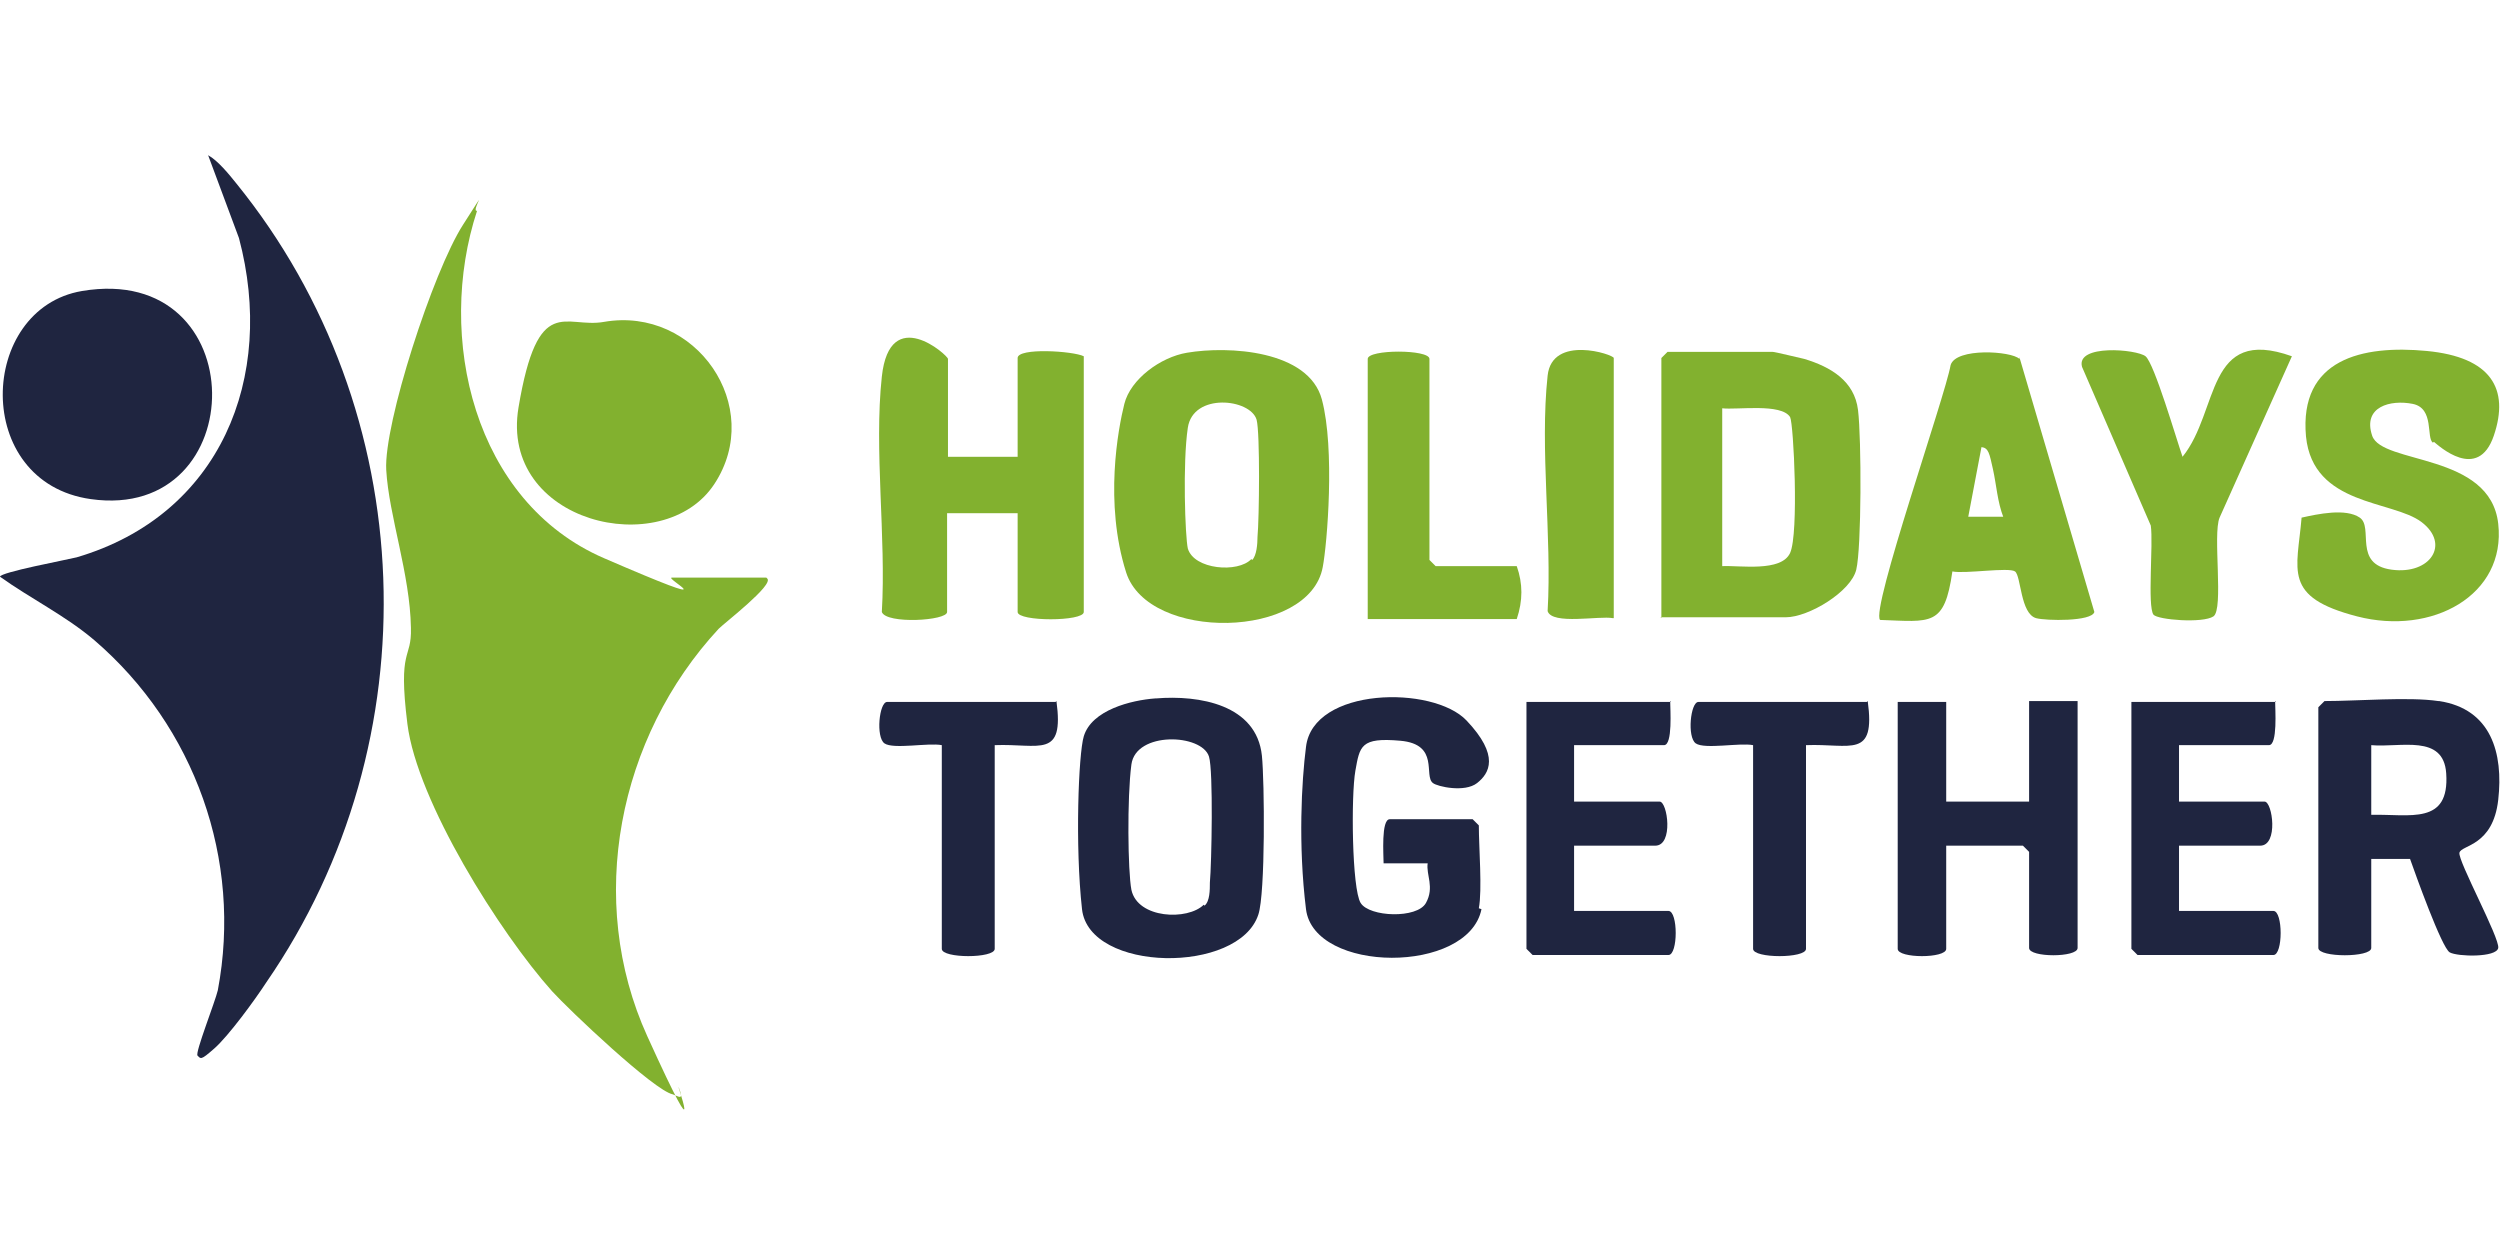
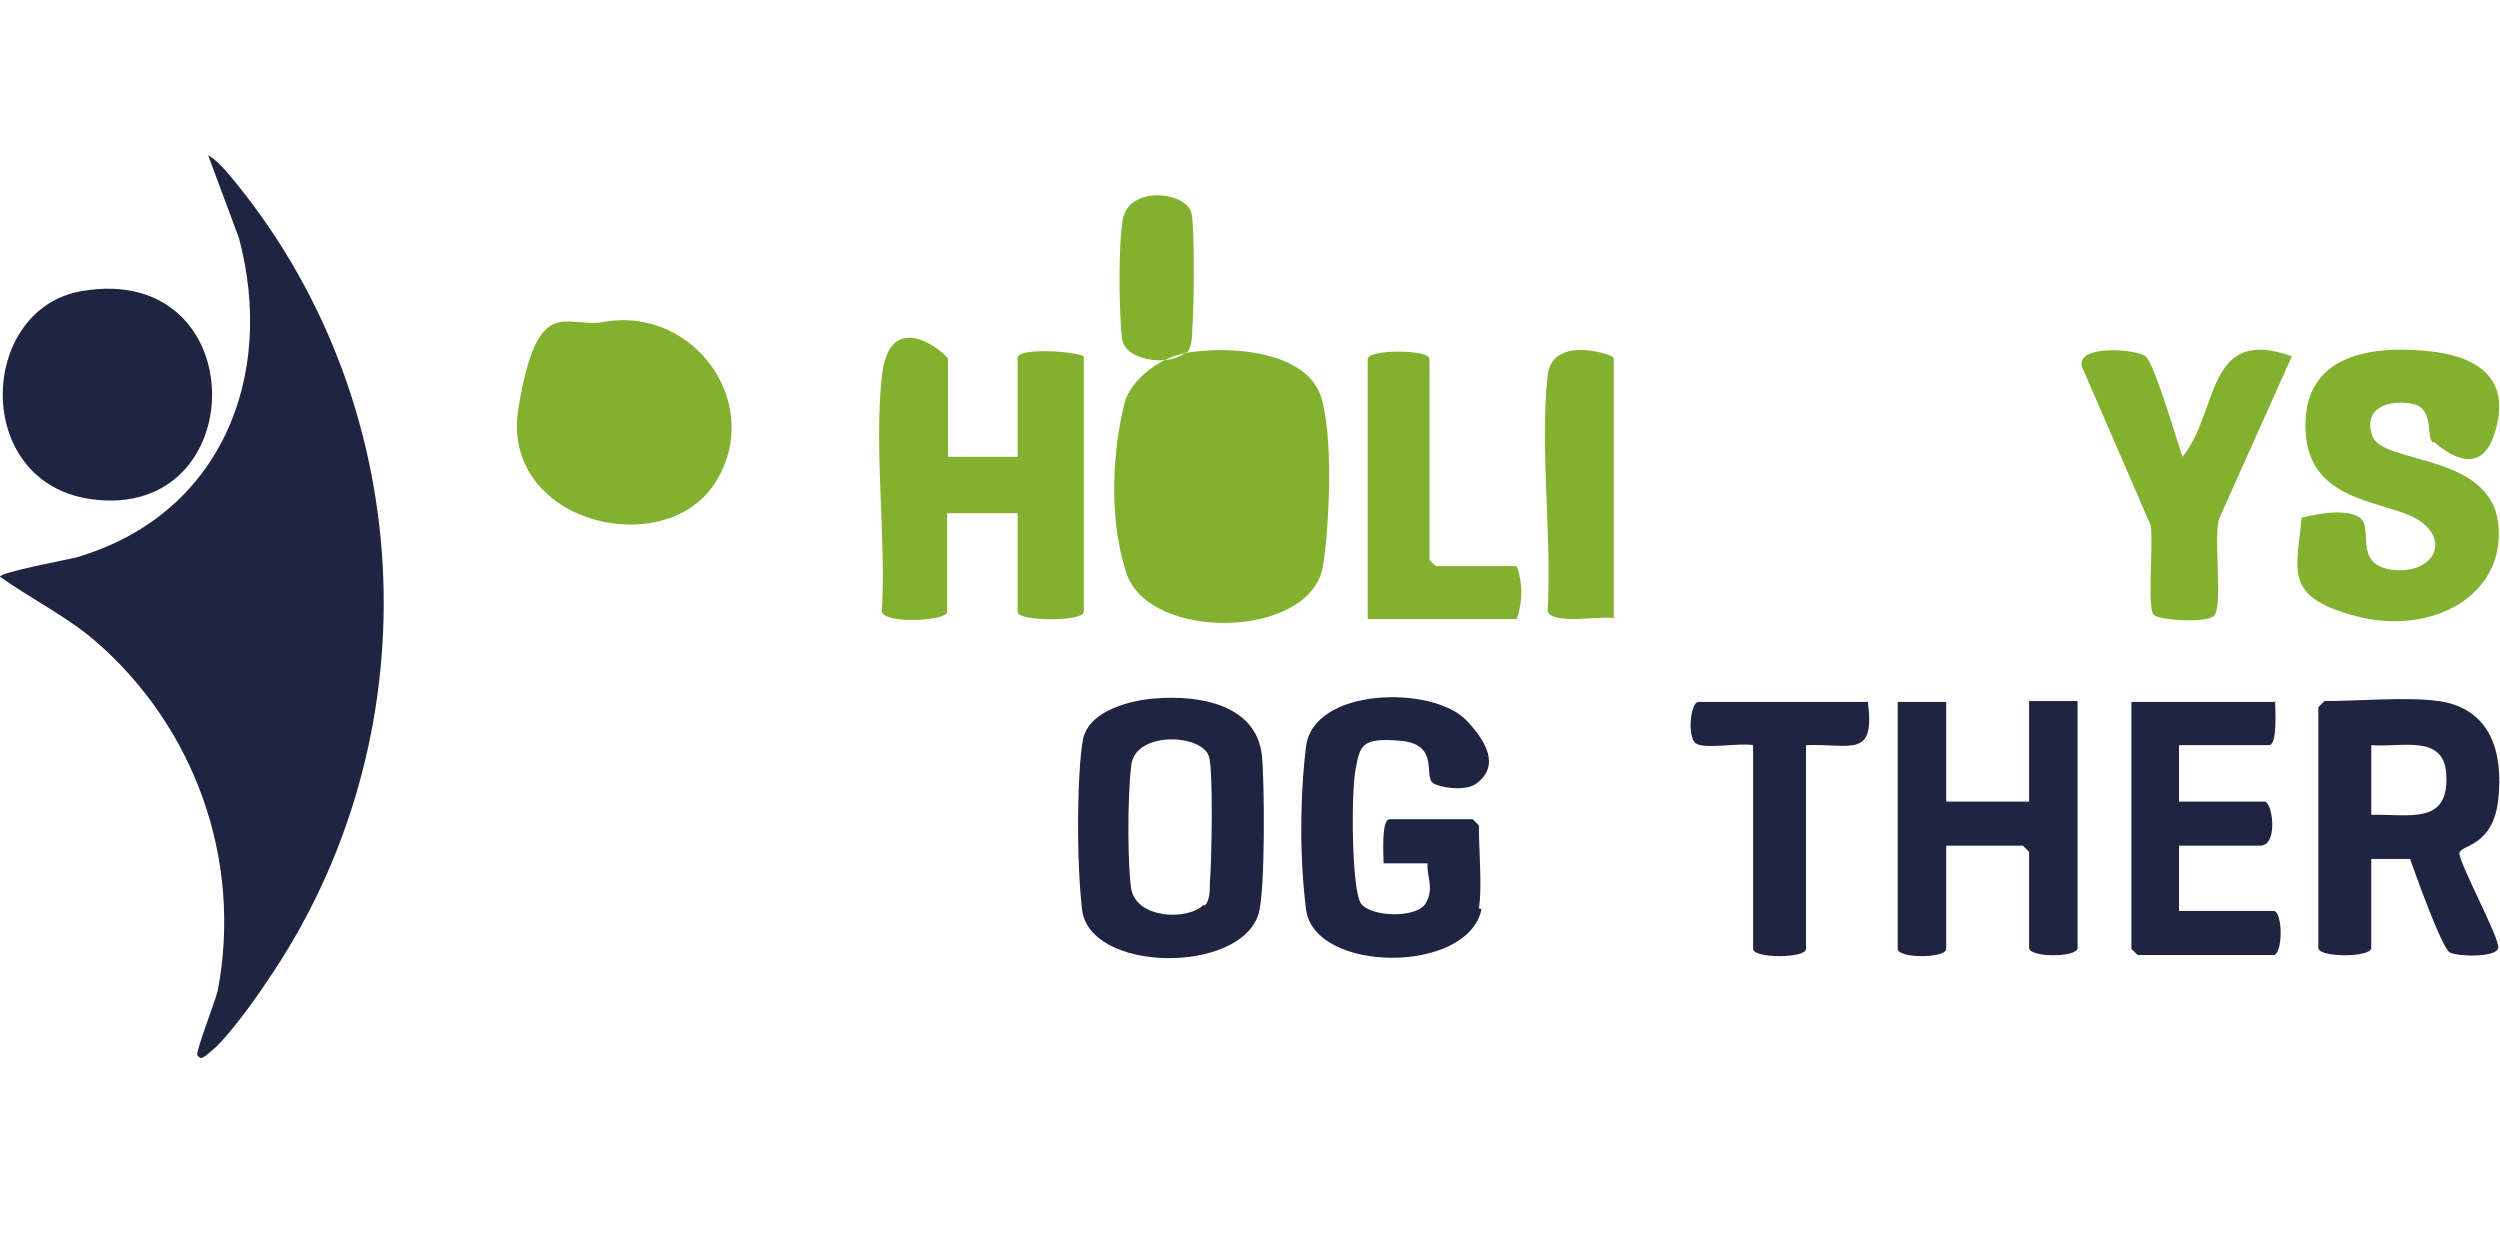
<svg xmlns="http://www.w3.org/2000/svg" id="Layer_1" version="1.1" viewBox="0 0 283.5 141.7">
  <defs>
    <style>
      .st0 {
        fill: #82b12f;
      }

      .st1 {
        fill: #1f2540;
      }
    </style>
  </defs>
  <path class="st1" d="M22.4,119.7c-.3-.3,2-6.1,2.3-7.4,2.8-14.8-2.6-29.9-14-39.7C7.4,69.8,3.5,67.9,0,65.4c0-.5,7.5-1.9,8.7-2.2,16.3-4.8,22.6-20.4,18.4-36.2l-3.5-9.4c1.1.6,2.4,2.2,3.2,3.2,21,25.9,22.3,63.2,3.4,90.6-1.3,2-4.3,6.1-5.9,7.5s-1.5,1.2-2,.7Z" />
-   <path class="st0" d="M87,65.6c.8.7-4.8,5-5.5,5.7-11.4,12.3-15.1,30.8-8.1,46.2s3,4.4,3.6,5.9-.1.9-.7.7c-2.1-.4-11.8-9.6-13.7-11.7-5.9-6.6-15.3-21.5-16.4-30.3s.5-7.2.4-10.9c-.1-6.1-2.5-12.7-2.8-17.9s5.3-22.5,8.7-27.8.8-1.4,1.6-1.6c-4.7,14.3-.4,33,14.4,39.4s6.7,2.2,7.7,2.2h10.7Z" />
-   <path class="st0" d="M188.4,70.1v-29.5c0,0,.7-.7.7-.7h11.9c.3,0,3.1.7,3.6.8,3,.9,5.7,2.5,6.1,5.8s.4,15.6-.2,18.1-5.4,5.4-8,5.4h-14.2ZM195.3,64.2c2-.1,6.7.7,7.7-1.5s.4-14.6,0-15.4c-1-1.6-6-.8-7.7-1v17.9Z" />
  <path class="st0" d="M107.4,51.8h8v-11.2c0-1.2,6.3-.8,7.5-.2v29c0,1.1-7.5,1.1-7.5,0v-11.2h-8v11.2c0,1-6.9,1.4-7.4,0,.5-8.5-.9-18.4,0-26.7s7.5-2.4,7.5-2v11.2Z" />
-   <path class="st0" d="M134.6,40c4.7-.8,13.8-.3,15.3,5.3s.6,16.4.1,19c-1.5,8.2-19.8,8.5-22.3.6s-.9-16.3-.2-19.1,4.1-5.3,7.1-5.8ZM142,63.5c.5-.5.6-1.8.6-2.6.2-2.1.3-11.8-.1-13.3-.7-2.4-7.2-3.1-7.8.9s-.3,12.4,0,13.7c.7,2.4,5.7,2.8,7.2,1.2Z" />
+   <path class="st0" d="M134.6,40c4.7-.8,13.8-.3,15.3,5.3s.6,16.4.1,19c-1.5,8.2-19.8,8.5-22.3.6s-.9-16.3-.2-19.1,4.1-5.3,7.1-5.8Zc.5-.5.6-1.8.6-2.6.2-2.1.3-11.8-.1-13.3-.7-2.4-7.2-3.1-7.8.9s-.3,12.4,0,13.7c.7,2.4,5.7,2.8,7.2,1.2Z" />
  <path class="st0" d="M275.9,50.2c-.8-.5.2-3.9-2.3-4.4s-5.7.3-4.6,3.6,13.4,1.9,14.3,10-7.5,12.7-16,10.5-6.8-5.2-6.3-11.2c1.8-.4,5-1.1,6.6,0s-.8,5.3,3.6,5.9,6.7-2.9,3.4-5.4-12.3-1.8-13.1-9.7c-.8-8.8,6.4-10.4,13.7-9.7s9.4,4.3,7.6,9.6-6.3,1.1-6.8.7Z" />
  <path class="st0" d="M68.5,36.5c10.4-1.8,18.3,9.6,12.5,18.4s-24.4,4.4-22.2-8.7,5.3-8.9,9.7-9.7Z" />
  <path class="st1" d="M9.3,33c19.6-3.3,19.4,26.2,1,23.6-13.5-1.9-12.8-21.6-1-23.6Z" />
-   <path class="st0" d="M229,40.5l8.5,28.9c-.3,1.1-5.5,1-6.6.7-1.8-.5-1.7-4.8-2.4-5.3s-5.7.3-7.1,0c-.9,6.3-2.4,5.7-8.2,5.5-1.1-1.1,7.4-25.4,8-28.9.6-2,6.9-1.6,7.8-.7ZM227.2,58.7c-.7-1.8-.8-3.7-1.2-5.5s-.5-2.4-1.3-2.5l-1.5,7.9h4Z" />
  <path class="st1" d="M276.6,79.5c5.9.9,7.3,5.9,6.7,11.2s-4.2,5.1-4.4,6,4.6,9.7,4.4,10.8-4.6,1-5.5.5-3.9-8.9-4.5-10.6h-4.4c0,0,0,10.1,0,10.1,0,1.1-6,1.1-6,0v-27.3c0,0,.7-.7.7-.7,3.7,0,9.6-.5,12.9,0ZM268.9,92.4c4.4-.1,8.9,1.2,8.5-4.7-.3-4.5-5.2-2.9-8.5-3.2v7.9Z" />
  <path class="st1" d="M131.1,79.2c4.9-.4,11.4.7,12,6.5.3,2.9.4,15.6-.4,18-2.2,6.8-19.2,6.6-20-.6s-.4-17.6.2-19.6c.9-3,5.4-4.1,8.1-4.3ZM136.6,102.7c.6-.5.6-1.8.6-2.6.2-2.2.4-12.7-.1-14.3-.8-2.6-8.3-2.9-8.8.9s-.4,12.1,0,14.2c.7,3.3,6.4,3.5,8.2,1.7Z" />
  <path class="st1" d="M168,103.1c-1.5,7.4-19,7.3-19.9,0s-.5-14.5,0-18.4c.8-6.8,14.4-7,18.2-3s2.6,6,1.2,7.1-4.5.4-5,0c-1.1-.8.8-4.4-3.7-4.8s-4.6.6-5.1,3.4-.4,13.4.6,15,6.4,1.8,7.4,0,0-3.2.2-4.5h-5c0-.9-.3-5,.7-5h9.4c0,0,.7.7.7.7,0,2.5.4,7.3,0,9.4Z" />
  <path class="st1" d="M220.7,79.5v11.4h9.4v-11.4h5.5v28c0,1.1-5.5,1.1-5.5,0v-10.9c0,0-.7-.7-.7-.7h-8.7v11.7c0,1.1-5.5,1.1-5.5,0v-28h5.5Z" />
  <path class="st0" d="M247.5,51.8c4.2-5.2,2.6-14.9,12.4-11.4l-8.2,18.3c-.8,1.9.5,10.4-.7,11.2s-6.3.4-6.8-.2c-.7-1,0-8-.3-10.1l-7.8-18c-.7-2.6,6.2-2,7.2-1.2s3.5,9.4,4.2,11.4Z" />
-   <path class="st1" d="M189.4,79.5c0,.9.3,5-.7,5h-10.2v6.4h9.7c.9,0,1.6,5-.5,5h-9.2v7.4h10.7c1.1,0,1.1,5,0,5h-15.4c0,0-.7-.7-.7-.7v-28h16.4Z" />
  <path class="st1" d="M258,79.5c0,.9.3,5-.7,5h-10.2v6.4h9.7c.9,0,1.6,5-.5,5h-9.2v7.4h10.7c1.1,0,1.1,5,0,5h-15.4c0,0-.7-.7-.7-.7v-28h16.4Z" />
  <path class="st0" d="M172,64.2c.7,2,.7,3.9,0,6h-16.9v-29.5c0-1.1,7-1.1,7,0v22.8c0,0,.7.7.7.7h9.2Z" />
-   <path class="st1" d="M119.8,79.5c.9,6.6-1.9,4.8-7,5v23.1c0,1.1-6,1.1-6,0v-23.1c-1.5-.3-5.5.5-6.5-.2s-.6-4.7.3-4.7h19.1Z" />
  <path class="st1" d="M211.8,79.5c.9,6.6-1.9,4.8-7,5v23.1c0,1.1-6,1.1-6,0v-23.1c-1.5-.3-5.5.5-6.5-.2s-.6-4.7.3-4.7h19.1Z" />
  <path class="st0" d="M182.9,70.1c-1.5-.3-6.9.8-7.4-.8.5-8.5-.9-18.4,0-26.7.5-4.7,7.5-2.4,7.5-2v29.5Z" />
</svg>